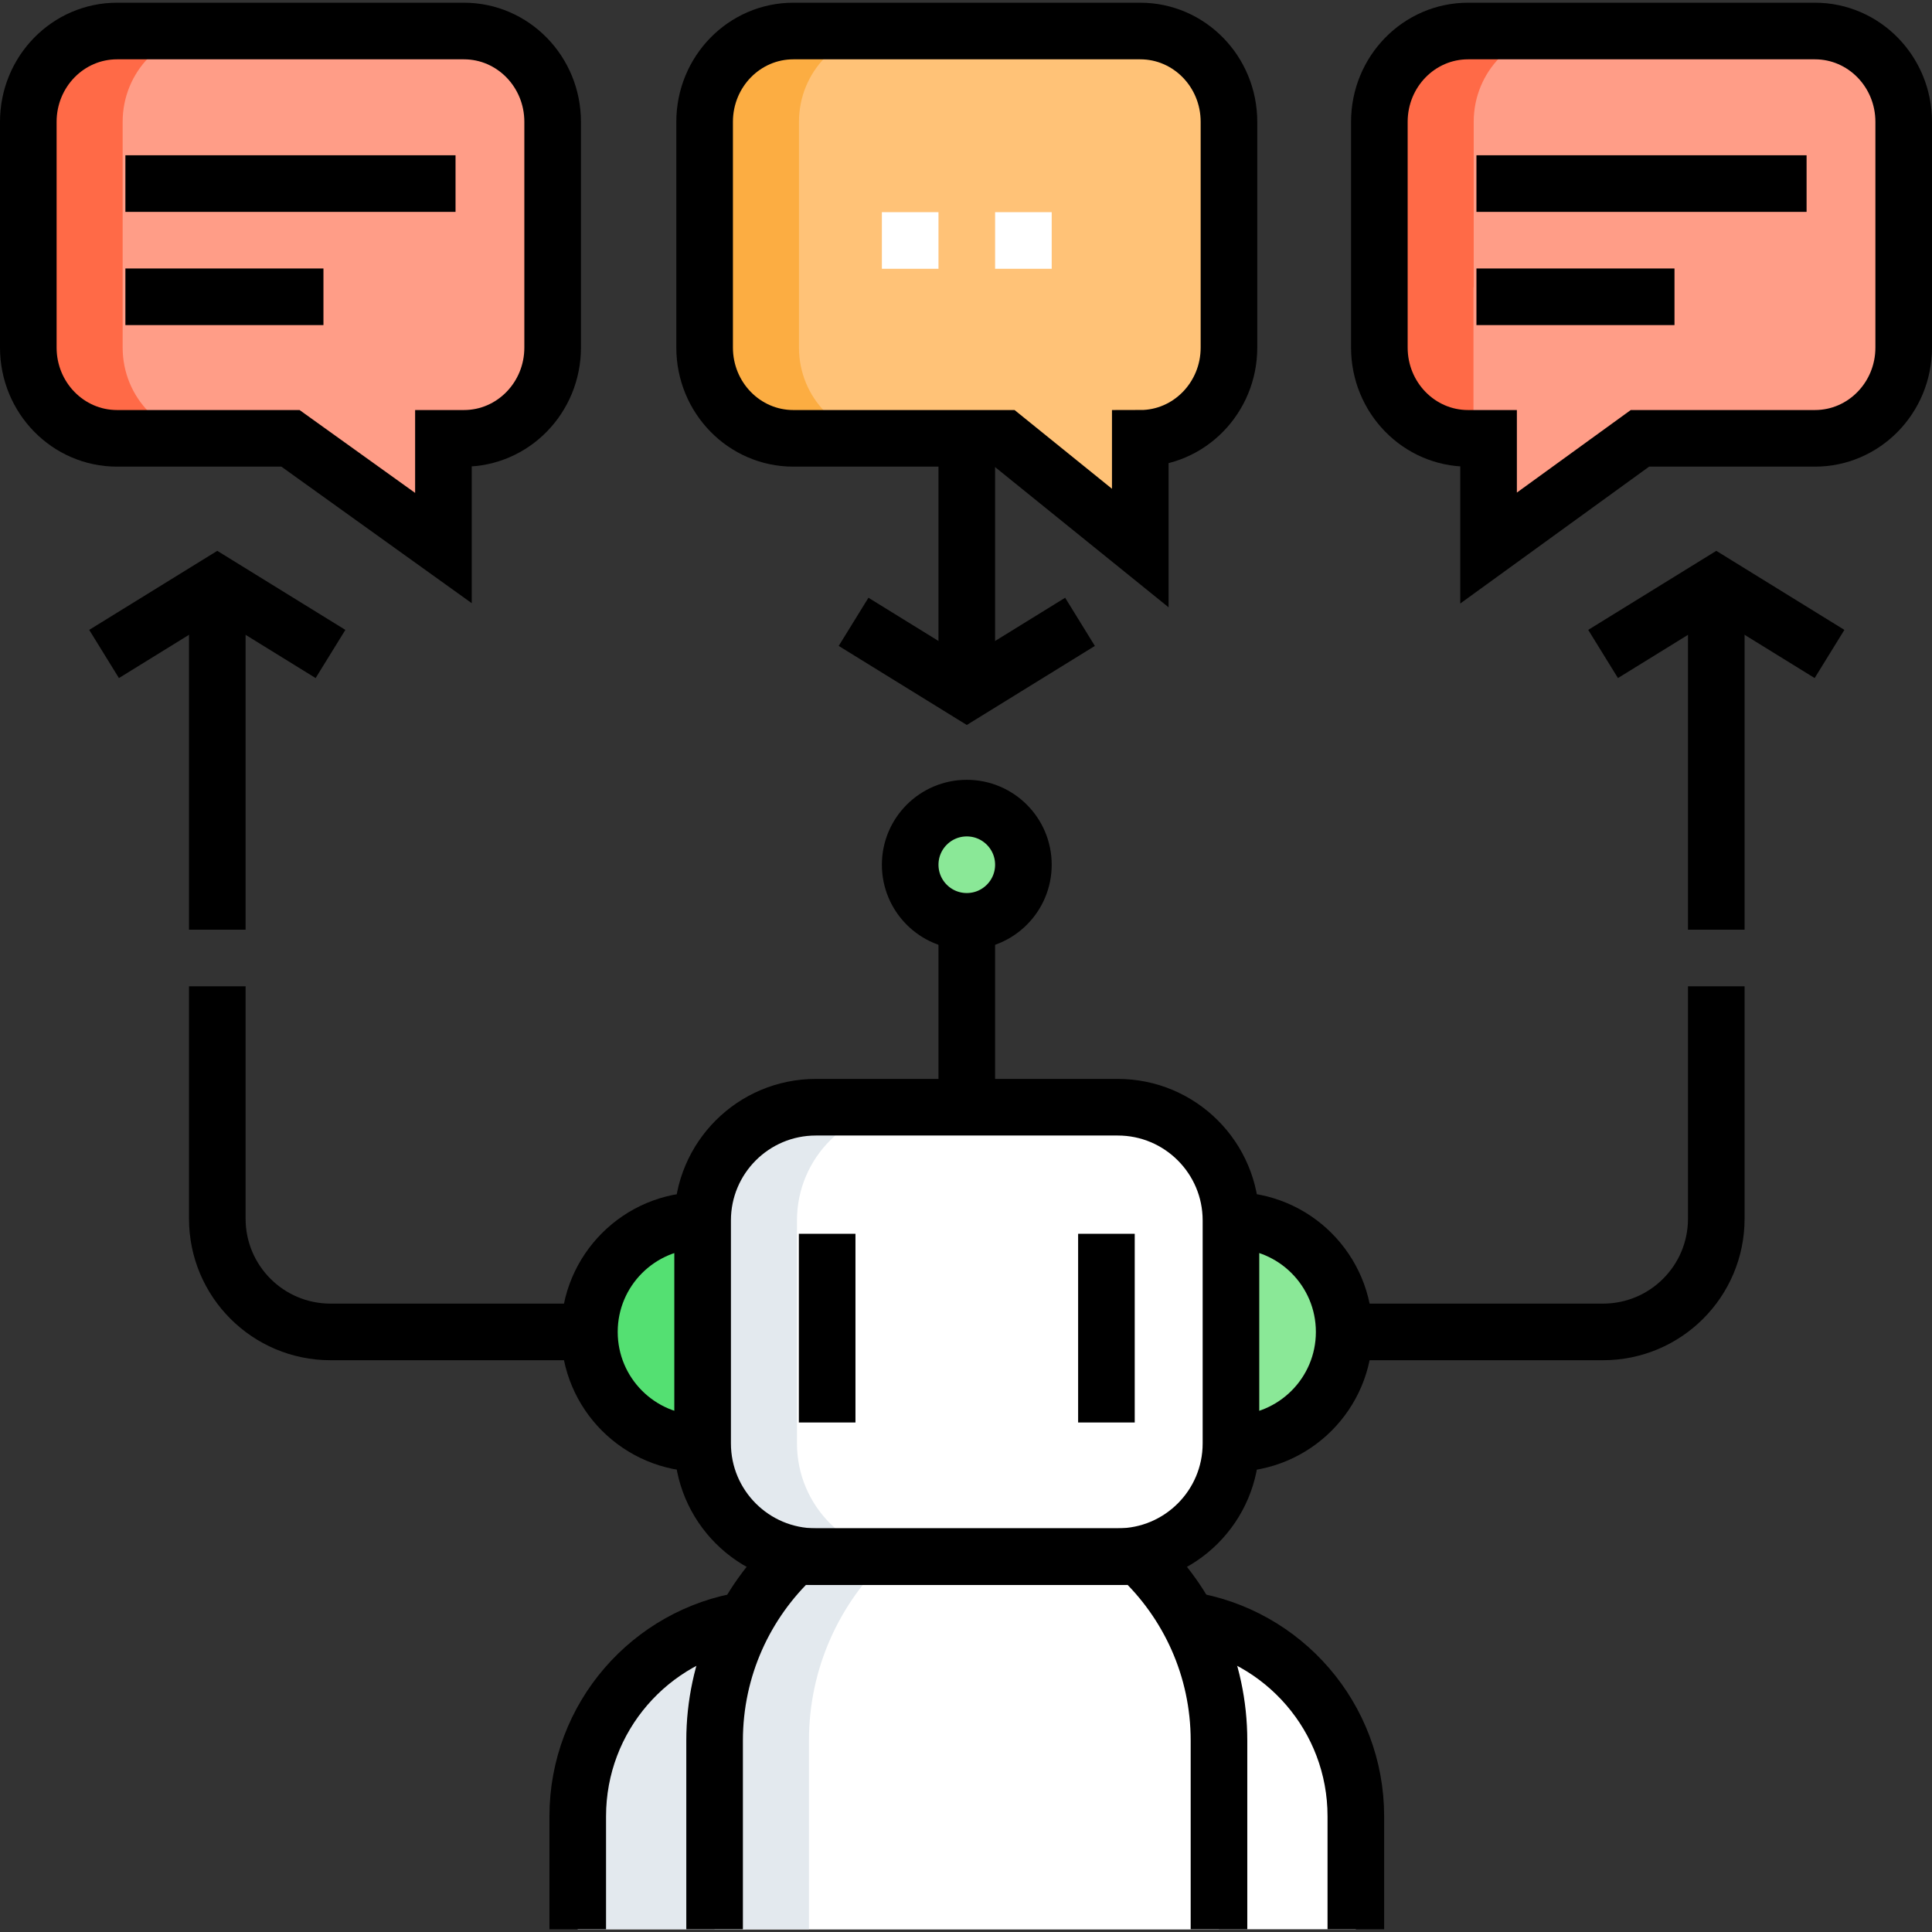
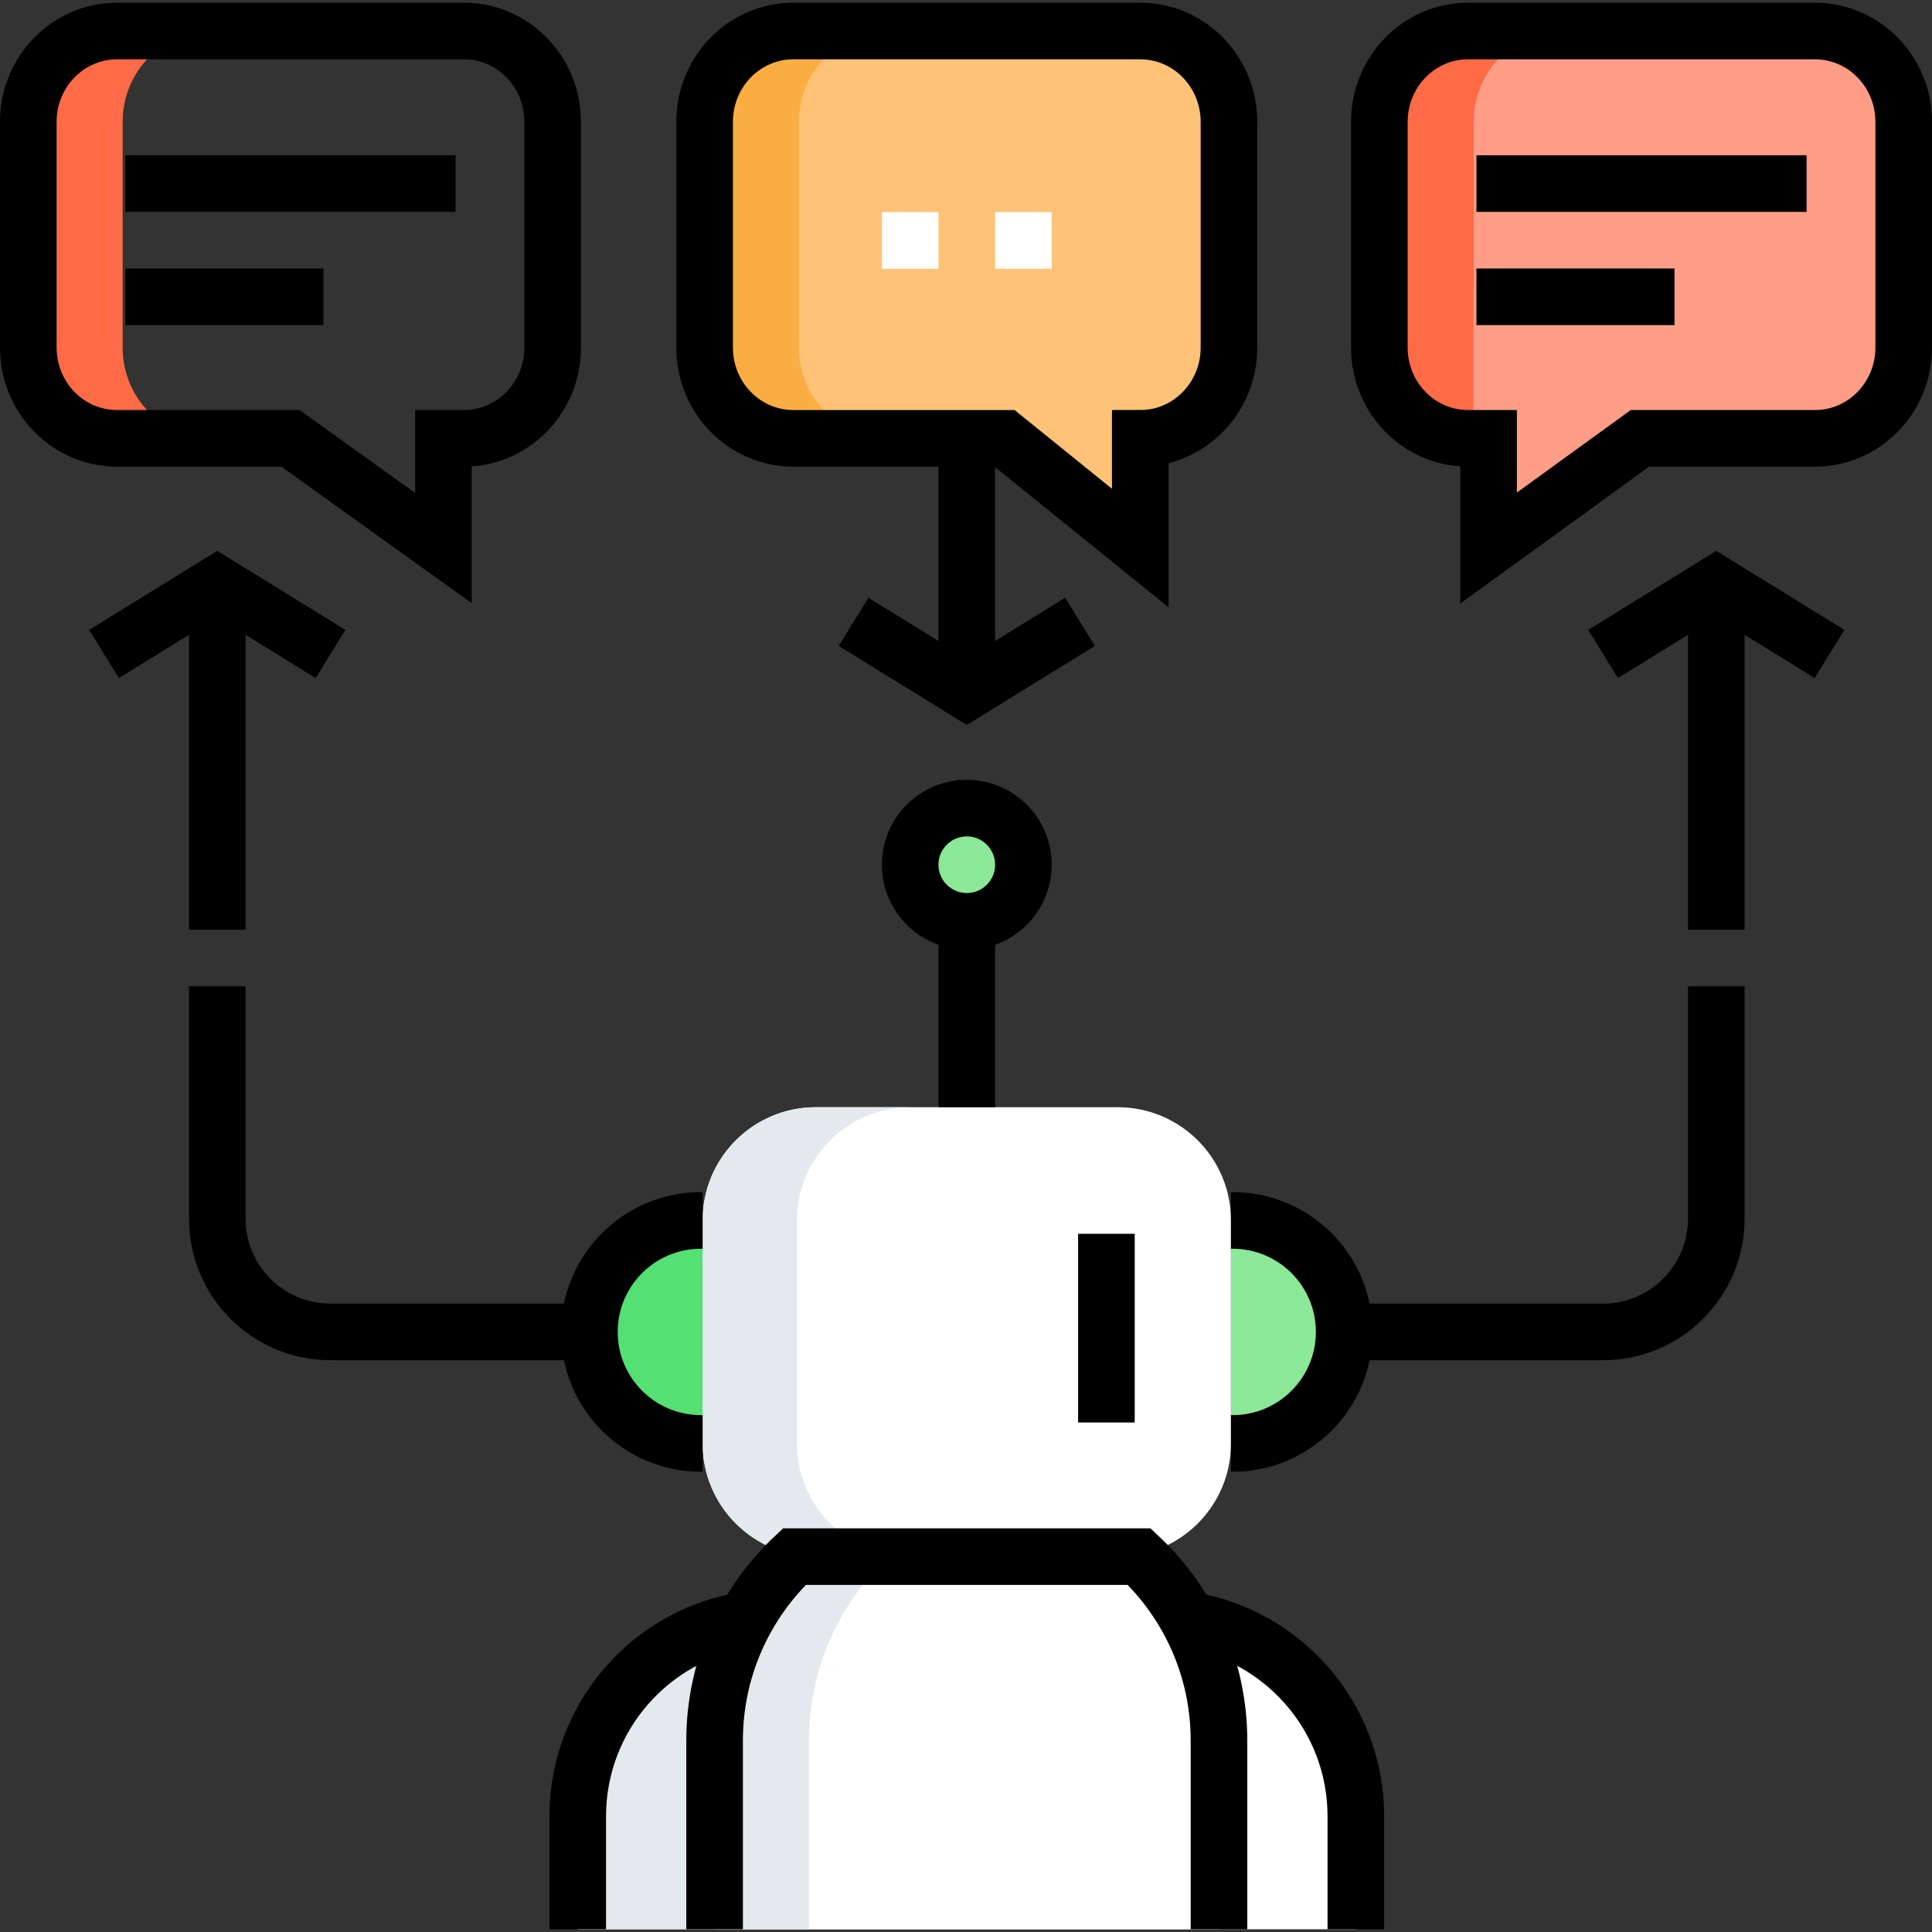
<svg xmlns="http://www.w3.org/2000/svg" version="1.1" id="Capa_1" x="0px" y="0px" viewBox="0 0 511.94 511.94" style="enable-background:new 0 0 511.94 511.94;" xml:space="preserve" width="512" height="512">
  <rect x="0" y="0" width="511.94" height="511.94" fill="#333333" stroke="none" />
  <g>
    <g>
      <g>
        <path style="fill:#FFFFFF;" d="M197.48,429.275c-25.15,3.96-44.39,25.74-44.39,52.01v29.93h36.26h133.66h36.26v-29.93&#10;&#09;&#09;&#09;&#09;c0-26.27-19.24-48.05-44.39-52.01H197.48z" />
        <path style="fill:#FFFFFF;" d="M296.18,412.475h-80c-16.569,0-30-13.431-30-30V323.39c0-16.569,13.431-30,30-30h80&#10;&#09;&#09;&#09;&#09;c16.569,0,30,13.431,30,30v59.085C326.18,399.044,312.749,412.475,296.18,412.475z" />
        <path style="fill:#54E072;" d="M186.18,382.475h-0.457c-16.316,0-29.543-13.227-29.543-29.543v0&#10;&#09;&#09;&#09;&#09;c0-16.316,13.227-29.543,29.543-29.543h0.457V382.475z" />
        <path style="fill:#8AE897;" d="M326.18,323.39h0.457c16.316,0,29.543,13.227,29.543,29.543v0&#10;&#09;&#09;&#09;&#09;c0,16.316-13.227,29.543-29.543,29.543h-0.457V323.39z" />
        <circle style="fill:#8AE897;" cx="256.18" cy="229.135" r="15" />
        <path style="fill:#E3E9EE;" d="M197.48,429.275c-25.15,3.96-44.39,25.74-44.39,52.01v29.93h44.39V429.275z" />
        <path style="fill:#FFFFFF;" d="M301.872,412.475h-91.385c-13,12.192-21.133,29.511-21.133,48.74v50.005h133.65v-50.005&#10;&#09;&#09;&#09;&#09;C323.005,441.987,314.872,424.667,301.872,412.475z" />
        <path style="fill:#E3E9EE;" d="M235.488,412.475h-25c-13,12.192-21.133,29.511-21.133,48.74v50.005h25v-50.005&#10;&#09;&#09;&#09;&#09;C214.355,441.987,222.488,424.667,235.488,412.475z" />
        <path style="fill:#E3E9EE;" d="M211.18,382.475V323.39c0-16.569,13.431-30,30-30h-25c-16.569,0-30,13.431-30,30v59.085&#10;&#09;&#09;&#09;&#09;c0,16.568,13.431,30,30,30h25C224.611,412.475,211.18,399.044,211.18,382.475z" />
-         <path style="fill:#FF9D87;" d="M7.5,92.1c0,13.28,10.52,24.05,23.51,24.05h45.96l40.53,29.07v-29.07h5.44&#10;&#09;&#09;&#09;&#09;c12.98,0,23.5-10.77,23.5-24.05V32.28c0-13.29-10.52-24.06-23.5-24.06H31.01C18.02,8.22,7.5,18.99,7.5,32.28V92.1z" />
        <path style="fill:#FFC277;" d="M302.15,8.22c12.98,0,23.5,10.77,23.5,24.06V92.1c0,13.28-10.52,24.05-23.5,24.05l0,0v29.07&#10;&#09;&#09;&#09;&#09;l-35.966-29.07H210.22c-12.99,0-23.51-10.77-23.51-24.05V32.28c0-13.29,10.52-24.06,23.51-24.06H302.15z" />
        <path style="fill:#FF9D87;" d="M365.5,32.28c0-13.29,10.52-24.06,23.5-24.06h91.93c12.99,0,23.51,10.77,23.51,24.06V92.1&#10;&#09;&#09;&#09;&#09;c0,13.28-10.52,24.05-23.51,24.05h-46.38l-40.11,29.07v-29.07H389c-12.98,0-23.5-10.77-23.5-24.05V32.28z" />
-         <path style="fill:#FF6A47;" d="M32.5,92.1V32.28c0-13.29,10.52-24.06,23.51-24.06h-25C18.02,8.22,7.5,18.99,7.5,32.28V92.1&#10;&#09;&#09;&#09;&#09;c0,13.28,10.52,24.05,23.51,24.05h25C43.02,116.15,32.5,105.38,32.5,92.1z" />
+         <path style="fill:#FF6A47;" d="M32.5,92.1V32.28c0-13.29,10.52-24.06,23.51-24.06h-25C18.02,8.22,7.5,18.99,7.5,32.28V92.1&#10;&#09;&#09;&#09;&#09;c0,13.28,10.52,24.05,23.51,24.05h25C43.02,116.15,32.5,105.38,32.5,92.1" />
        <path style="fill:#FCAD42;" d="M211.71,92.1V32.28c0-13.29,10.52-24.06,23.51-24.06h-25c-12.99,0-23.51,10.77-23.51,24.06V92.1&#10;&#09;&#09;&#09;&#09;c0,13.28,10.52,24.05,23.51,24.05h25C222.23,116.15,211.71,105.38,211.71,92.1z" />
        <path style="fill:#FF6A47;" d="M414.01,8.22c-12.99,0-23.51,10.77-23.51,24.06v43.84l-0.06,0.03v40h-1.43&#10;&#09;&#09;&#09;&#09;c-12.99,0-23.51-10.77-23.51-24.05V32.28c0-13.29,10.52-24.06,23.51-24.06H414.01z" />
      </g>
      <g>
        <g>
          <path style="fill:none;stroke:#000000;stroke-width:15;stroke-miterlimit:10;" d="M359.27,511.215v-29.93&#10;&#09;&#09;&#09;&#09;&#09;c0-26.27-19.24-48.05-44.39-52.01" />
          <path style="fill:none;stroke:#000000;stroke-width:15;stroke-miterlimit:10;" d="M197.48,429.275&#10;&#09;&#09;&#09;&#09;&#09;c-25.15,3.96-44.39,25.74-44.39,52.01v29.93" />
          <path style="fill:none;stroke:#000000;stroke-width:15;stroke-miterlimit:10;" d="M323.005,511.22v-50.005&#10;&#09;&#09;&#09;&#09;&#09;c0-19.229-8.133-36.548-21.133-48.74h-91.385c-13,12.192-21.133,29.511-21.133,48.74v50.005" />
-           <path style="fill:none;stroke:#000000;stroke-width:15;stroke-miterlimit:10;" d="M296.18,412.475h-80&#10;&#09;&#09;&#09;&#09;&#09;c-16.569,0-30-13.431-30-30V323.39c0-16.569,13.431-30,30-30h80c16.569,0,30,13.431,30,30v59.085&#10;&#09;&#09;&#09;&#09;&#09;C326.18,399.044,312.749,412.475,296.18,412.475z" />
          <path style="fill:none;stroke:#000000;stroke-width:15;stroke-miterlimit:10;" d="M186.18,382.475h-0.457&#10;&#09;&#09;&#09;&#09;&#09;c-16.316,0-29.543-13.227-29.543-29.543l0,0c0-16.316,13.227-29.543,29.543-29.543h0.457" />
          <path style="fill:none;stroke:#000000;stroke-width:15;stroke-miterlimit:10;" d="M326.18,323.39h0.457&#10;&#09;&#09;&#09;&#09;&#09;c16.316,0,29.543,13.227,29.543,29.543l0,0c0,16.316-13.227,29.543-29.543,29.543h-0.457" />
          <g>
-             <line style="fill:none;stroke:#000000;stroke-width:15;stroke-miterlimit:10;" x1="219.18" y1="326.929" x2="219.18" y2="376.929" />
            <line style="fill:none;stroke:#000000;stroke-width:15;stroke-miterlimit:10;" x1="293.18" y1="326.929" x2="293.18" y2="376.929" />
          </g>
          <line style="fill:none;stroke:#000000;stroke-width:15;stroke-miterlimit:10;" x1="256.18" y1="293.39" x2="256.18" y2="244.752" />
          <circle style="fill:none;stroke:#000000;stroke-width:15;stroke-miterlimit:10;" cx="256.18" cy="229.135" r="15" />
        </g>
        <line style="fill:none;stroke:#000000;stroke-width:15;stroke-miterlimit:10;" x1="256.18" y1="183.29" x2="256.18" y2="116.15" />
        <path style="fill:none;stroke:#000000;stroke-width:15;stroke-miterlimit:10;" d="M7.5,92.1c0,13.28,10.52,24.05,23.51,24.05&#10;&#09;&#09;&#09;&#09;h45.96l40.53,29.07v-29.07h5.44c12.98,0,23.5-10.77,23.5-24.05V32.28c0-13.29-10.52-24.06-23.5-24.06H31.01&#10;&#09;&#09;&#09;&#09;C18.02,8.22,7.5,18.99,7.5,32.28V92.1z" />
        <g>
          <line style="fill:none;stroke:#000000;stroke-width:15;stroke-miterlimit:10;" x1="33.227" y1="48.642" x2="120.707" y2="48.642" />
          <line style="fill:none;stroke:#000000;stroke-width:15;stroke-miterlimit:10;" x1="85.707" y1="78.642" x2="33.227" y2="78.642" />
        </g>
        <path style="fill:none;stroke:#000000;stroke-width:15;stroke-miterlimit:10;" d="M302.15,8.22c12.98,0,23.5,10.77,23.5,24.06&#10;&#09;&#09;&#09;&#09;V92.1c0,13.28-10.52,24.05-23.5,24.05l0,0v29.07l-35.966-29.07H210.22c-12.99,0-23.51-10.77-23.51-24.05V32.28&#10;&#09;&#09;&#09;&#09;c0-13.29,10.52-24.06,23.51-24.06H302.15z" />
        <path style="fill:none;stroke:#000000;stroke-width:15;stroke-miterlimit:10;" d="M365.5,32.28c0-13.29,10.52-24.06,23.5-24.06&#10;&#09;&#09;&#09;&#09;h91.93c12.99,0,23.51,10.77,23.51,24.06V92.1c0,13.28-10.52,24.05-23.51,24.05h-46.38l-40.11,29.07v-29.07H389&#10;&#09;&#09;&#09;&#09;c-12.98,0-23.5-10.77-23.5-24.05V32.28z" />
        <g>
          <line style="fill:none;stroke:#000000;stroke-width:15;stroke-miterlimit:10;" x1="391.227" y1="48.642" x2="478.707" y2="48.642" />
          <line style="fill:none;stroke:#000000;stroke-width:15;stroke-miterlimit:10;" x1="443.707" y1="78.642" x2="391.227" y2="78.642" />
        </g>
        <polyline style="fill:none;stroke:#000000;stroke-width:15;stroke-miterlimit:10;" points="226.18,164.773 256.18,183.29 &#10;&#09;&#09;&#09;&#09;286.18,164.773 &#09;&#09;&#09;" />
        <polyline style="fill:none;stroke:#000000;stroke-width:15;stroke-miterlimit:10;" points="27.575,173.29 57.575,154.773 &#10;&#09;&#09;&#09;&#09;87.575,173.29 &#09;&#09;&#09;" />
        <polyline style="fill:none;stroke:#000000;stroke-width:15;stroke-miterlimit:10;" points="424.785,173.29 454.785,154.773 &#10;&#09;&#09;&#09;&#09;484.785,173.29 &#09;&#09;&#09;" />
        <path style="fill:none;stroke:#000000;stroke-width:15;stroke-miterlimit:10;" d="M57.58,261.35v61.58c0,16.57,13.43,30,30,30&#10;&#09;&#09;&#09;&#09;h68.6" />
        <line style="fill:none;stroke:#000000;stroke-width:15;stroke-miterlimit:10;" x1="57.58" y1="246.35" x2="57.58" y2="154.77" />
        <path style="fill:none;stroke:#000000;stroke-width:15;stroke-miterlimit:10;" d="M454.78,261.35v61.58c0,16.57-13.43,30-30,30&#10;&#09;&#09;&#09;&#09;h-68.6" />
        <line style="fill:none;stroke:#000000;stroke-width:15;stroke-miterlimit:10;" x1="454.78" y1="246.35" x2="454.78" y2="154.77" />
      </g>
    </g>
    <g>
      <line style="fill:none;stroke:#FFFFFF;stroke-width:15;stroke-miterlimit:10;" x1="233.68" y1="63.72" x2="248.68" y2="63.72" />
      <line style="fill:none;stroke:#FFFFFF;stroke-width:15;stroke-miterlimit:10;" x1="263.68" y1="63.72" x2="278.68" y2="63.72" />
    </g>
  </g>
</svg>